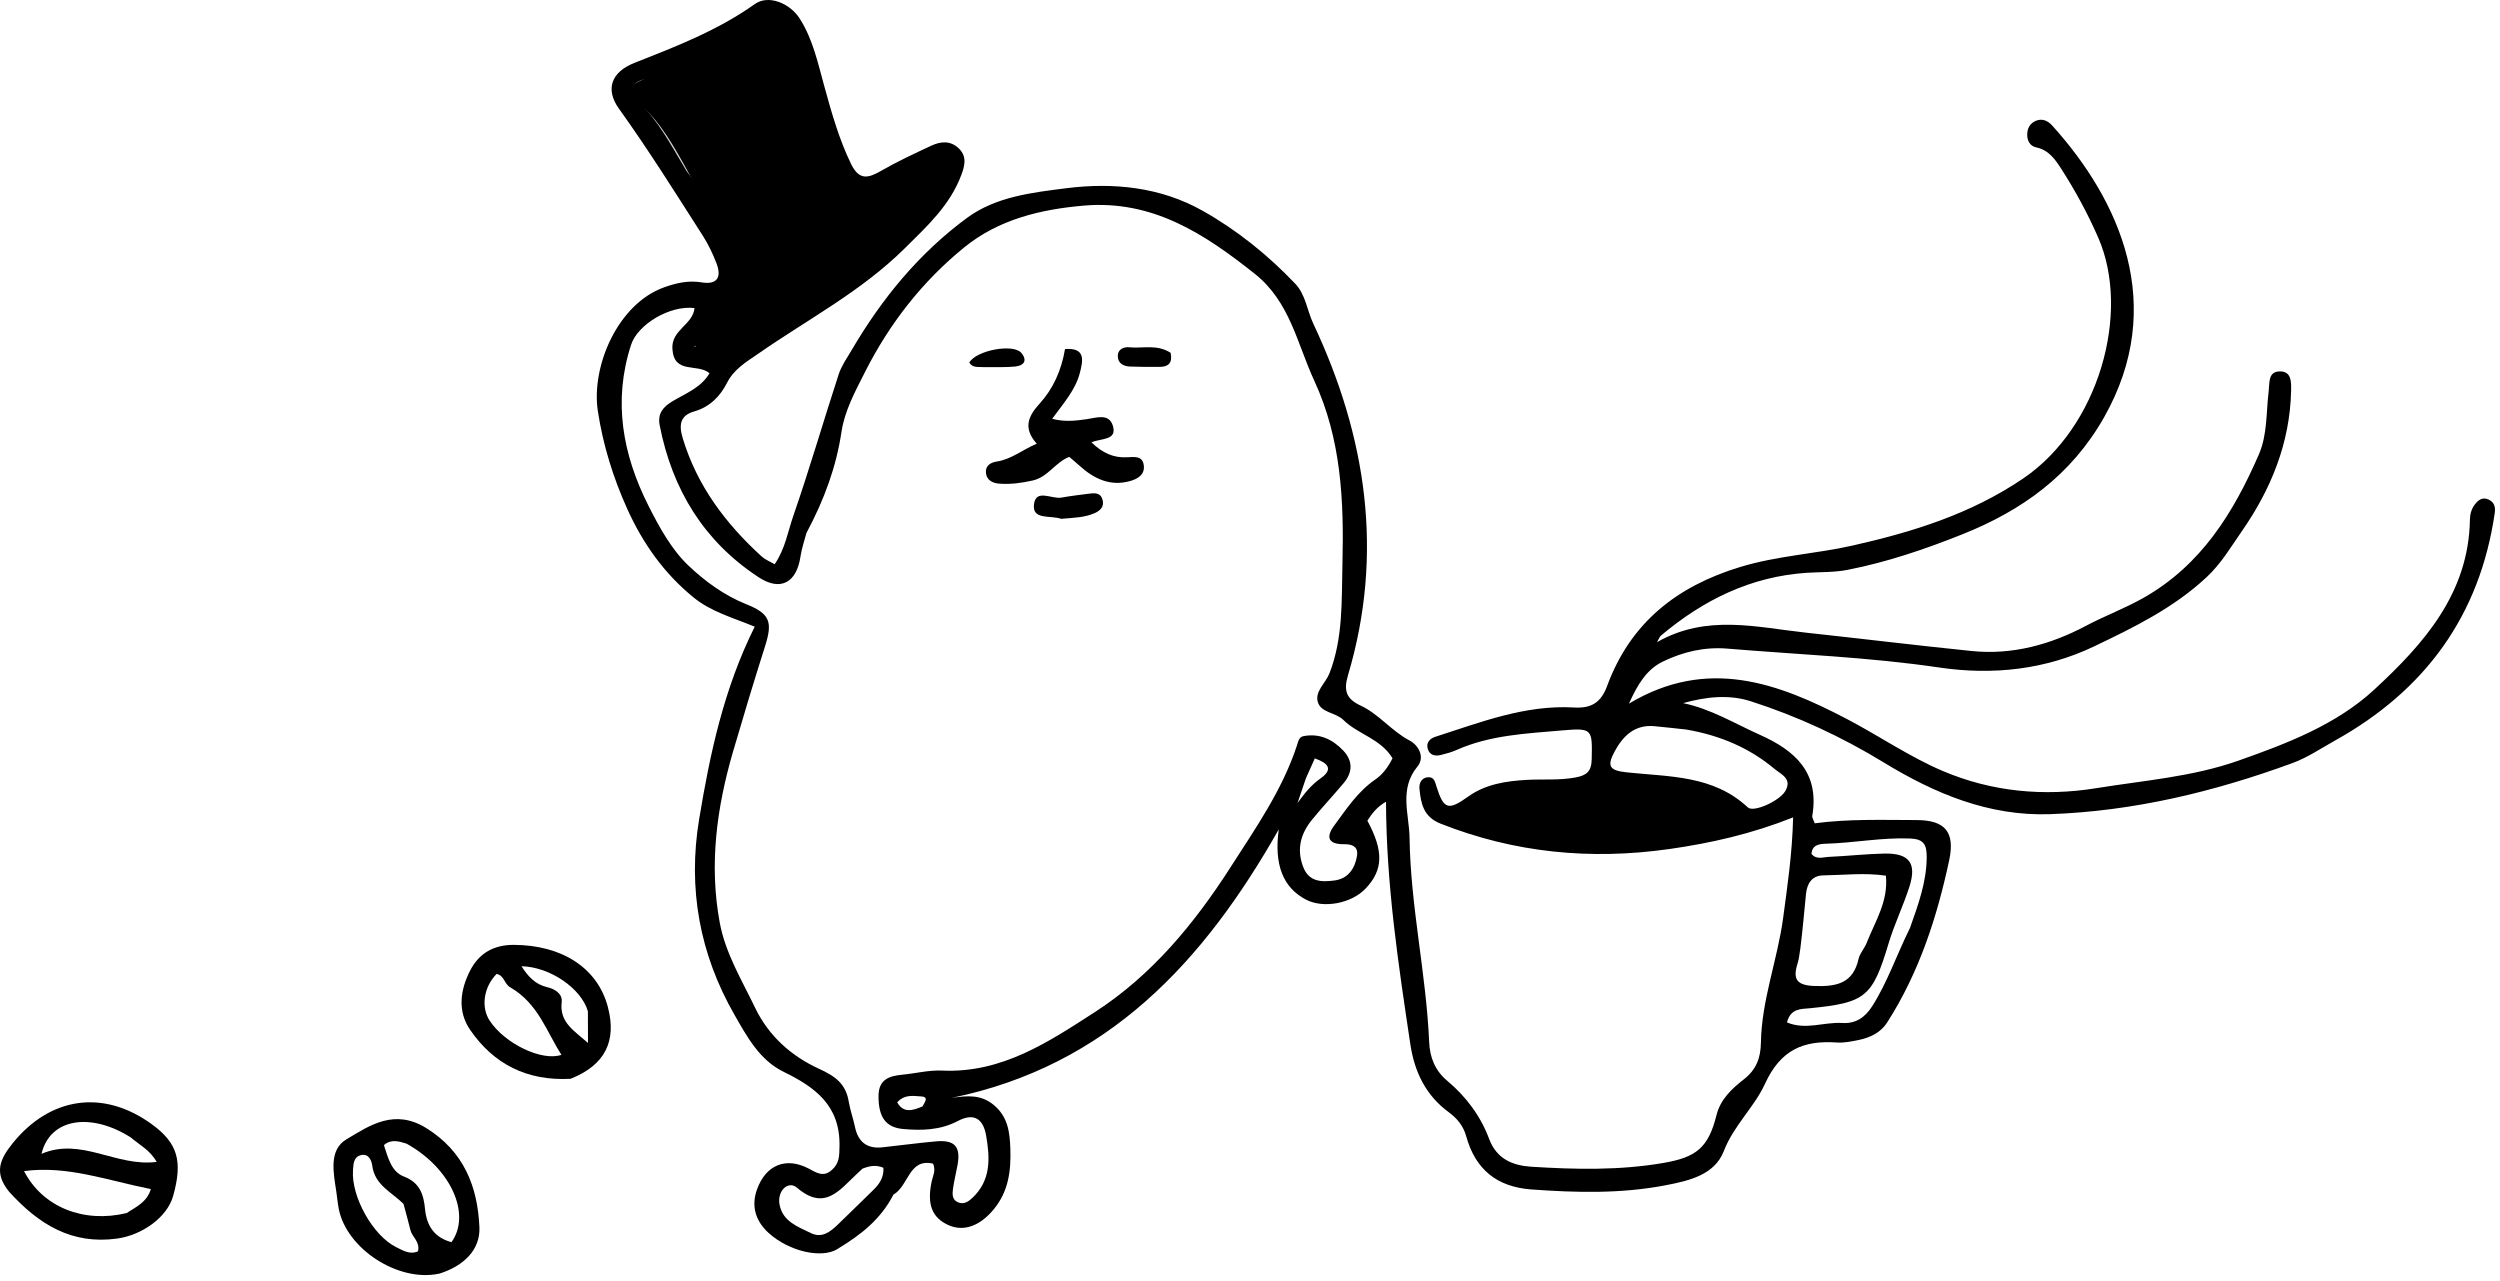
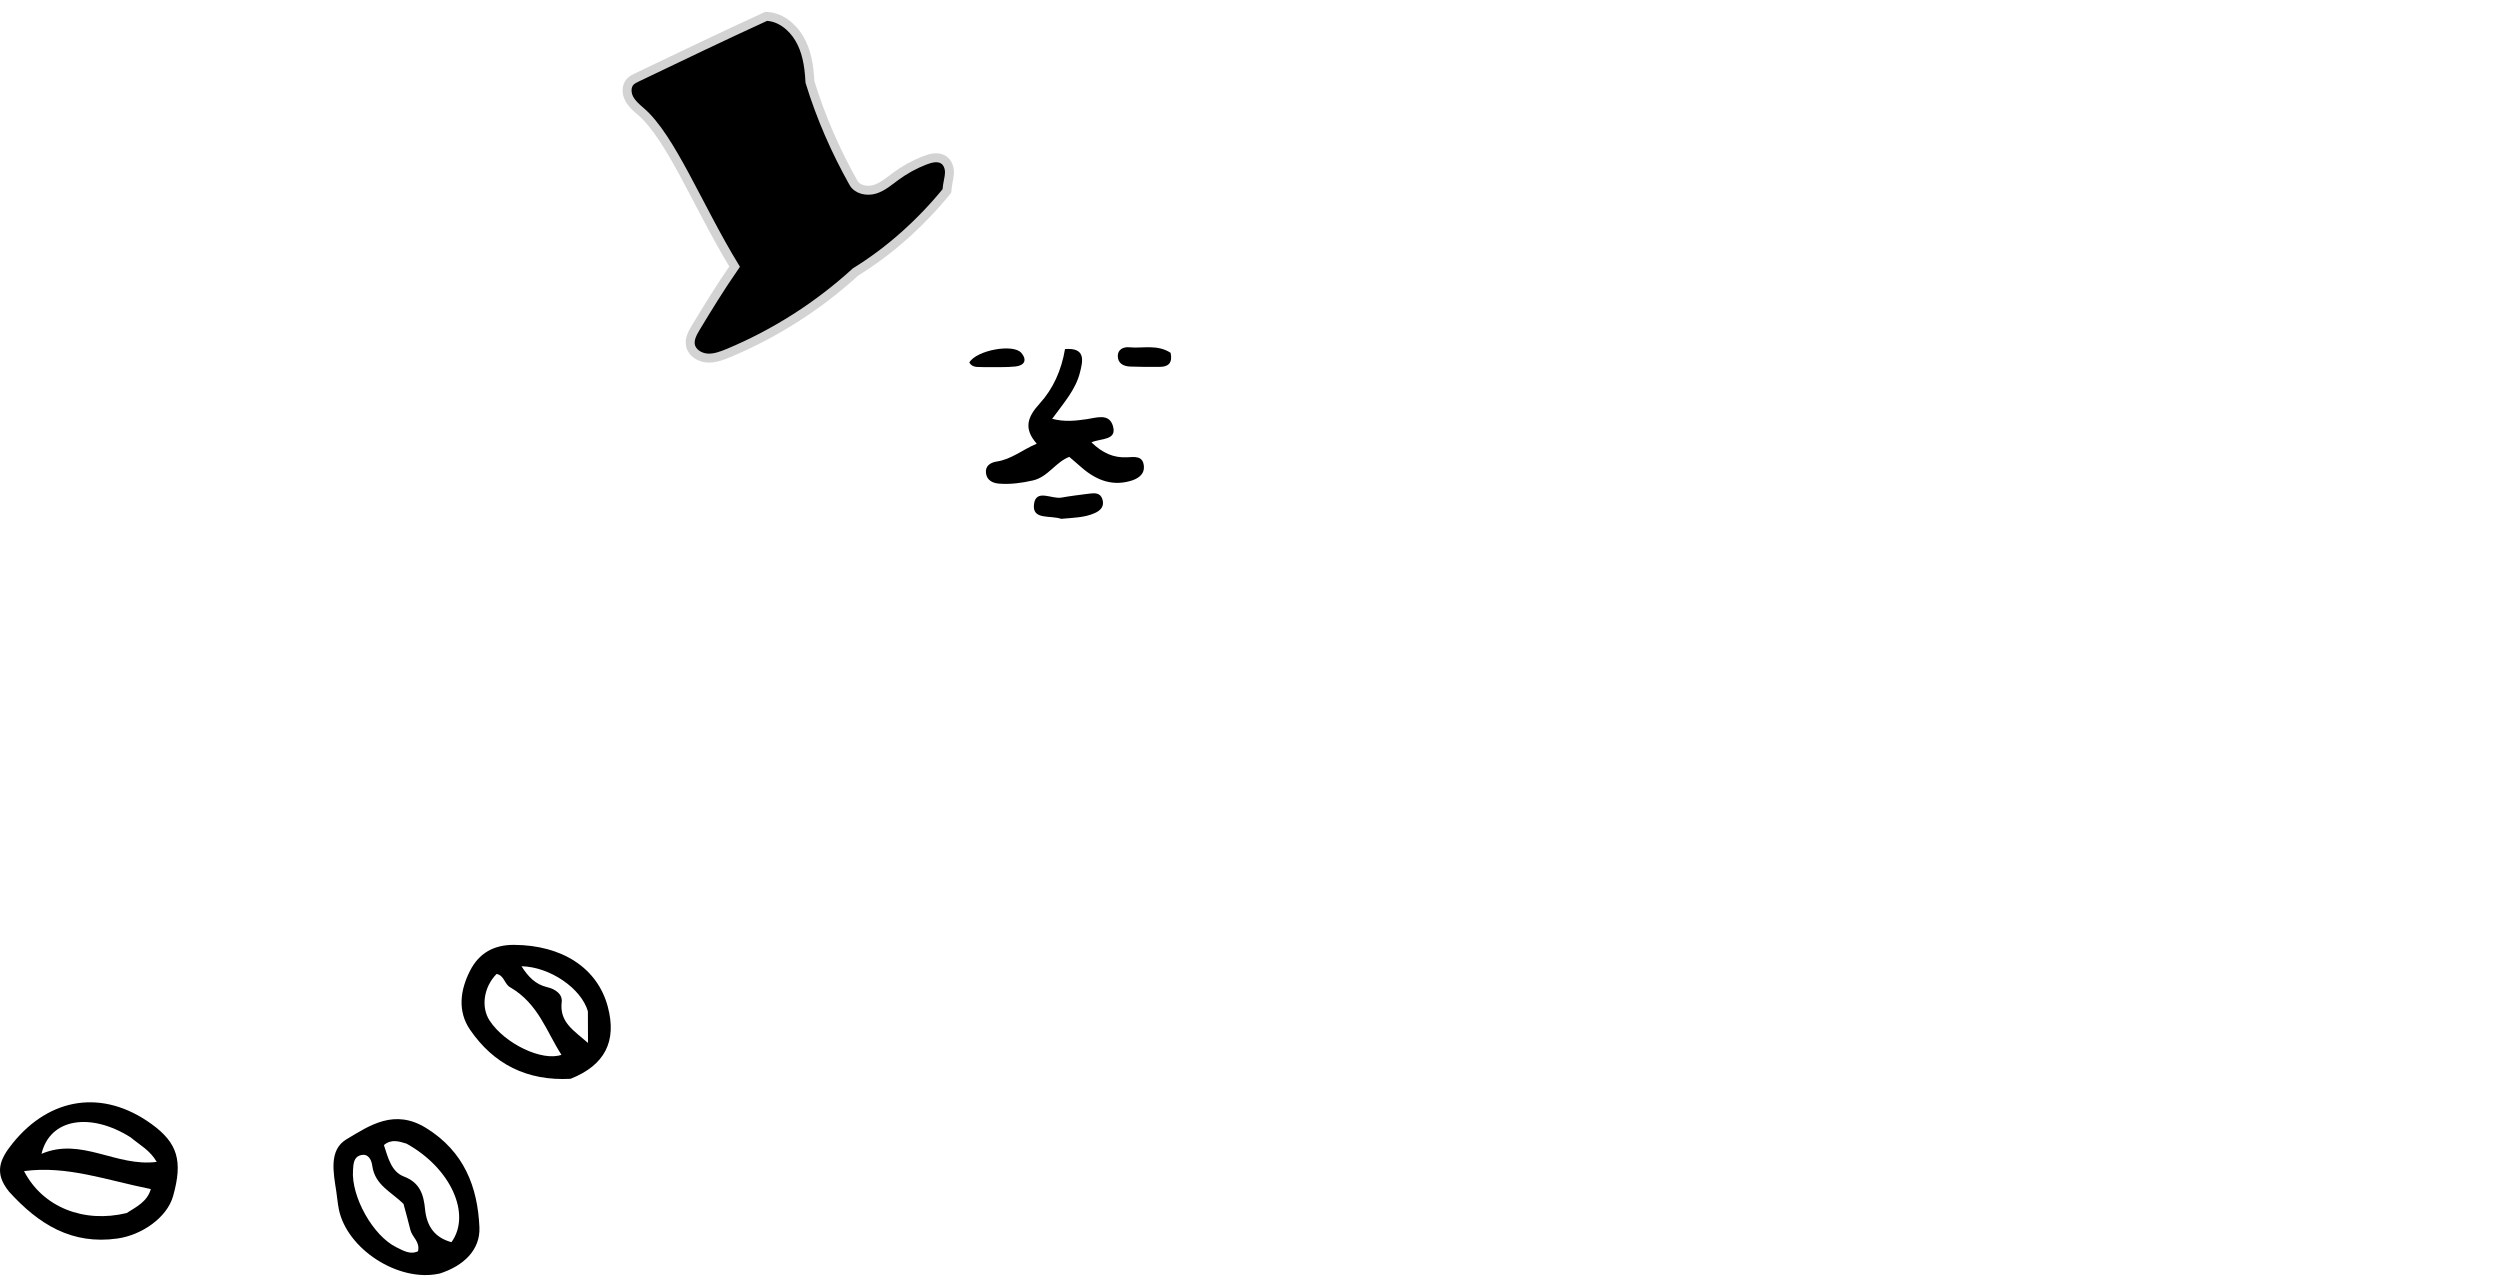
<svg xmlns="http://www.w3.org/2000/svg" width="279" height="143" viewBox="0 0 279 143" fill="none">
  <path d="M71.492 12.42C70.992 11.993 70.479 11.548 70.189 10.959C69.898 10.369 69.885 9.591 70.338 9.113C70.543 8.899 70.817 8.767 71.082 8.639C75.931 6.314 80.781 3.985 85.498 1.828C87.045 1.862 88.408 2.956 89.194 4.285C89.981 5.613 90.292 7.164 90.391 9.151C91.591 13.061 93.241 16.829 95.223 20.359C95.642 21.171 96.761 21.393 97.633 21.124C98.505 20.855 99.218 20.226 99.958 19.684C100.953 18.949 102.047 18.346 103.201 17.898C103.88 17.633 104.692 17.432 105.303 17.834C105.769 18.141 105.978 18.739 105.961 19.299C105.944 19.859 105.743 20.393 105.67 21.32C102.756 24.892 99.282 28.007 95.48 30.349C91.331 34.143 86.519 37.215 81.332 39.386C80.559 39.706 79.747 40.018 78.914 39.958C78.081 39.898 77.222 39.364 77.055 38.548C76.91 37.835 77.303 37.134 77.679 36.51C78.974 34.374 80.264 32.242 81.982 29.755C77.871 23.004 74.88 15.317 71.492 12.42Z" fill="black" stroke="#D3D3D4" stroke-miterlimit="10" />
-   <path d="M99.722 133.294C98.304 136.067 96.082 137.793 93.629 139.28C93.565 139.319 93.505 139.366 93.441 139.404C91.711 140.46 88.109 139.699 85.793 137.61C84.366 136.323 83.785 134.657 84.49 132.717C85.468 130.021 87.686 129.09 90.211 130.393C91.1 130.854 91.873 131.435 92.839 130.564C93.668 129.816 93.668 129.051 93.689 127.902C93.77 123.364 90.963 121.33 87.464 119.621C84.75 118.301 83.353 115.664 81.969 113.255C78.089 106.491 76.739 99.167 78.025 91.416C79.239 84.097 80.772 76.871 84.229 69.937C81.73 68.915 79.358 68.262 77.431 66.698C74.12 64.01 71.757 60.673 70.005 56.802C68.42 53.294 67.3 49.671 66.719 45.877C65.959 40.89 68.941 33.887 74.158 32.05C75.525 31.567 76.837 31.272 78.316 31.515C80.033 31.797 80.584 30.951 79.931 29.311C79.52 28.273 79.059 27.285 78.444 26.324C75.389 21.547 72.385 16.744 69.078 12.134C67.531 9.981 68.189 8.045 70.817 7.011C75.47 5.182 80.119 3.383 84.246 0.448C85.754 -0.625 88.16 0.35 89.263 2.093C90.732 4.417 91.279 7.049 91.997 9.643C92.805 12.574 93.625 15.501 94.967 18.274C95.868 20.137 96.855 19.915 98.325 19.069C100.124 18.03 102.021 17.155 103.905 16.27C104.974 15.77 106.093 15.655 107.033 16.595C107.922 17.484 107.67 18.488 107.285 19.522C106.016 22.923 103.457 25.247 100.949 27.734C96.099 32.537 90.104 35.656 84.597 39.489C83.251 40.424 81.922 41.168 81.11 42.77C80.388 44.189 79.23 45.415 77.487 45.911C76.013 46.329 75.705 47.274 76.179 48.859C77.781 54.2 80.969 58.422 85.002 62.105C85.374 62.442 85.878 62.635 86.451 62.968C87.618 61.28 87.925 59.323 88.54 57.55C90.348 52.337 91.882 47.026 93.595 41.779C93.916 40.805 94.544 39.924 95.073 39.023C98.423 33.314 102.564 28.264 107.901 24.329C111.135 21.944 115.147 21.496 118.971 21.009C124.24 20.338 129.521 20.872 134.23 23.53C138.05 25.683 141.493 28.452 144.54 31.652C145.715 32.883 145.865 34.635 146.561 36.113C152.504 48.726 154.474 61.78 150.432 75.372C149.915 77.115 150.274 78.012 151.846 78.743C153.889 79.696 155.286 81.58 157.307 82.64C158.32 83.17 159.042 84.503 158.196 85.532C156.106 88.066 157.269 90.848 157.307 93.514C157.414 101.162 159.166 108.661 159.495 116.297C159.567 117.993 160.14 119.467 161.516 120.621C163.61 122.373 165.229 124.539 166.186 127.098C167.032 129.367 168.839 130.077 170.916 130.209C175.834 130.517 180.752 130.628 185.653 129.782C189.311 129.149 190.648 128.09 191.558 124.458C192.011 122.655 193.284 121.493 194.639 120.433C196.002 119.365 196.493 118.061 196.519 116.348C196.596 111.592 198.369 107.123 198.997 102.449C199.484 98.825 200.018 95.215 200.112 91.22C195.498 93.057 190.947 94.091 186.294 94.753C177.526 96.001 169.023 95.185 160.755 91.912C158.845 91.156 158.563 89.643 158.41 87.994C158.354 87.387 158.666 86.759 159.414 86.737C160.076 86.72 160.157 87.301 160.324 87.819C161.127 90.352 161.653 90.468 163.845 88.9C165.801 87.498 168.105 87.16 170.442 87.032C172.232 86.934 174.022 87.105 175.817 86.767C177.056 86.537 177.603 86.105 177.633 84.755C177.706 81.388 177.735 81.217 174.364 81.512C170.365 81.862 166.297 82.025 162.529 83.708C161.986 83.952 161.396 84.105 160.819 84.251C160.178 84.413 159.567 84.298 159.345 83.601C159.123 82.9 159.559 82.426 160.183 82.225C165.233 80.606 170.224 78.636 175.663 78.957C177.599 79.072 178.675 78.401 179.359 76.543C181.957 69.514 187.102 65.433 194.224 63.271C198.36 62.015 202.612 61.818 206.752 60.883C213.461 59.37 219.925 57.37 225.779 53.405C234.235 47.675 237.82 34.895 234.167 26.529C232.987 23.825 231.624 21.325 230.065 18.885C229.39 17.834 228.672 16.753 227.257 16.454C226.518 16.3 226.198 15.663 226.241 14.903C226.279 14.253 226.578 13.753 227.185 13.489C227.92 13.172 228.552 13.489 229.014 13.997C236.585 22.376 241.875 34.101 234.816 46.569C231.137 53.063 225.625 56.986 219.015 59.622C214.858 61.284 210.598 62.737 206.163 63.6C204.667 63.891 203.184 63.827 201.693 63.921C195.412 64.322 190.075 66.954 185.333 70.958C185.23 71.048 185.183 71.206 184.922 71.667C190.473 68.505 196.027 70.009 201.535 70.603C207.709 71.27 213.871 72.026 220.049 72.654C224.591 73.116 228.855 71.932 232.808 69.834C234.91 68.719 237.132 67.903 239.226 66.715C245.678 63.049 249.25 57.221 252.078 50.743C253.052 48.517 252.894 46.056 253.181 43.693C253.296 42.736 253.091 41.463 254.428 41.446C255.77 41.433 255.706 42.689 255.685 43.663C255.552 49.474 253.42 54.644 250.173 59.306C248.972 61.028 247.912 62.865 246.267 64.403C242.567 67.86 238.136 70.018 233.731 72.124C228.317 74.718 222.446 75.385 216.43 74.496C208.581 73.334 200.651 73.047 192.754 72.385C190.233 72.176 187.828 72.74 185.58 73.829C183.764 74.71 182.765 76.367 181.79 78.525C190.55 73.282 198.437 76.209 206.197 80.285C209.76 82.157 213.123 84.473 216.81 86.041C222.275 88.365 228.082 88.912 233.983 87.955C239.285 87.096 244.652 86.703 249.797 84.892C255.266 82.965 260.739 80.871 264.986 76.944C270.481 71.864 275.51 66.228 275.643 57.994C275.651 57.375 275.814 56.806 276.181 56.311C276.57 55.789 277.061 55.443 277.719 55.747C278.335 56.029 278.518 56.546 278.416 57.238C276.75 68.71 270.635 77.047 260.603 82.635C259.034 83.511 257.513 84.546 255.847 85.156C247.109 88.361 238.119 90.532 228.783 90.861C221.959 91.1 215.93 88.57 210.217 85.084C205.539 82.23 200.591 79.931 195.382 78.26C192.93 77.474 190.392 77.76 187.836 78.469C190.947 79.115 193.579 80.743 196.382 81.995C200.352 83.764 203.073 86.225 202.249 91.057C202.214 91.245 202.377 91.467 202.522 91.882C206.274 91.378 210.064 91.514 213.854 91.519C217.075 91.519 218.199 92.848 217.533 95.988C216.169 102.384 214.166 108.546 210.611 114.105C209.888 115.233 208.726 115.793 207.453 116.058C206.65 116.224 205.812 116.399 205.005 116.344C201.266 116.083 198.715 117.143 196.963 120.971C195.788 123.543 193.485 125.599 192.374 128.466C191.344 131.119 188.52 131.769 185.875 132.277C180.906 133.234 175.911 133.106 170.908 132.743C167.036 132.461 164.648 130.5 163.622 126.787C163.31 125.667 162.631 124.821 161.682 124.125C159.123 122.249 157.858 119.634 157.393 116.532C156.064 107.649 154.709 98.77 154.679 89.472C153.624 90.075 153.094 90.826 152.598 91.587C154.432 94.988 154.372 97.069 152.415 99.15C150.834 100.829 147.715 101.419 145.758 100.402C143.198 99.077 142.164 96.509 142.711 92.557C134.354 107.32 123.637 118.954 106.187 122.527C107.995 122.257 109.516 122.146 110.921 123.33C112.468 124.629 112.69 126.308 112.754 128.175C112.84 130.645 112.562 132.918 110.93 134.926C109.43 136.772 107.593 137.503 105.862 136.729C103.991 135.892 103.423 134.392 103.987 131.794C104.111 131.217 104.465 130.675 104.132 129.863C101.431 129.235 101.427 132.29 99.748 133.294H99.722ZM89.997 59.477C89.775 60.344 89.468 61.199 89.339 62.079C88.912 65.019 87.122 66.031 84.669 64.425C78.542 60.408 75.025 54.623 73.624 47.483C73.363 46.158 73.987 45.415 75.068 44.77C76.547 43.885 78.26 43.249 79.183 41.651C77.828 40.505 75.201 41.826 75.038 38.903C74.923 36.801 77.337 36.241 77.508 34.378C74.726 34.049 71.163 36.22 70.428 38.48C68.385 44.77 69.488 50.735 72.368 56.439C73.568 58.815 74.919 61.293 76.803 63.092C78.636 64.839 80.794 66.437 83.289 67.433C85.964 68.501 86.233 69.437 85.379 72.124C84.139 76.034 82.951 79.961 81.802 83.896C79.982 90.147 79.123 96.492 80.324 102.97C80.96 106.397 82.785 109.371 84.272 112.468C85.797 115.652 88.357 117.878 91.373 119.262C93.236 120.112 94.39 120.954 94.719 122.937C94.877 123.894 95.219 124.817 95.415 125.765C95.761 127.436 96.753 128.222 98.453 128.043C100.462 127.833 102.461 127.551 104.469 127.376C106.55 127.192 107.225 127.962 106.867 129.991C106.708 130.876 106.482 131.747 106.358 132.632C106.277 133.217 106.221 133.892 106.926 134.183C107.567 134.448 108.08 134.102 108.533 133.67C110.605 131.713 110.486 129.256 110.058 126.761C109.738 124.885 108.729 124.133 106.879 125.112C104.939 126.133 102.846 126.188 100.744 125.992C98.812 125.808 98.026 124.607 98.043 122.296C98.056 120.471 99.218 120.078 100.692 119.937C102.179 119.796 103.67 119.407 105.145 119.476C111.793 119.783 116.993 116.301 122.185 112.951C128.564 108.828 133.298 103.072 137.362 96.732C140.143 92.395 143.109 88.156 144.741 83.191C144.882 82.759 144.954 82.251 145.471 82.153C147.257 81.811 148.719 82.512 149.907 83.764C151 84.917 150.966 86.195 149.949 87.4C148.791 88.776 147.561 90.087 146.424 91.48C145.172 93.014 144.689 94.71 145.407 96.676C146.057 98.458 147.497 98.445 148.928 98.261C150.475 98.06 151.227 96.89 151.449 95.475C151.586 94.587 151.022 94.198 150.052 94.215C148.313 94.245 147.886 93.51 148.885 92.151C150.253 90.292 151.526 88.335 153.487 86.99C154.35 86.4 154.94 85.55 155.406 84.622C154.077 82.426 151.547 81.952 149.924 80.35C149.052 79.491 147.428 79.559 147.069 78.35C146.715 77.149 147.95 76.231 148.373 75.132C149.907 71.172 149.714 67.04 149.817 62.934C149.988 55.93 149.702 49.038 146.672 42.484C144.749 38.331 143.963 33.678 140.032 30.554C134.405 26.085 128.632 22.299 120.984 22.944C116.113 23.359 111.443 24.495 107.627 27.593C102.944 31.392 99.261 36.117 96.531 41.523C95.454 43.655 94.266 45.821 93.911 48.188C93.326 52.106 92.006 55.712 90.002 59.477H89.997ZM76.555 19.005C78.803 21.902 80.32 25.247 82.276 28.32C83.191 29.751 83.362 31.144 81.866 32.289C79.76 33.908 79.879 36.835 77.461 38.66C80.29 39.271 82.058 38.164 83.9 37.215C86.515 35.87 88.502 33.609 91.061 32.251C95.304 30.003 98.697 26.76 102.051 23.448C103.35 22.167 104.354 20.633 104.593 18.419C102.897 19.342 101.474 20.141 100.03 20.898C95.283 23.389 95.313 23.367 92.822 18.701C90.831 14.975 89.233 11.155 88.959 6.857C88.865 5.409 88.152 4.148 86.934 3.242C86.126 2.64 85.438 2.665 84.486 3.157C80.486 5.216 76.867 8.1 72.222 8.793C70.539 9.045 69.919 10.07 71.291 11.39C73.492 13.506 74.863 16.159 76.564 18.996L76.555 19.005ZM188.2 81.418C187.007 81.29 185.82 81.153 184.628 81.042C182.436 80.841 181.128 82.131 180.197 83.853C179.278 85.554 179.645 85.994 181.59 86.199C186.298 86.699 191.212 86.507 195.053 90.104C195.698 90.711 198.578 89.391 199.228 88.301C200.052 86.917 198.796 86.438 198.057 85.823C195.297 83.524 192.114 82.101 188.204 81.418H188.2ZM200.903 105.935C200.813 106.452 200.779 106.986 200.621 107.482C200.027 109.319 200.531 109.977 202.578 110.041C205.022 110.114 206.808 109.712 207.414 107.021C207.555 106.388 208.077 105.85 208.32 105.226C209.256 102.837 210.756 100.598 210.465 97.723C208.085 97.381 205.778 97.659 203.479 97.693C202.189 97.71 201.668 98.624 201.548 99.769C201.347 101.697 201.202 103.632 200.907 105.939L200.903 105.935ZM213.17 103.517C214.067 100.974 214.999 98.458 215.02 95.689C215.029 94.3 214.725 93.642 213.191 93.578C210.029 93.446 206.927 94.07 203.787 94.159C203.15 94.176 202.223 94.232 202.163 95.3C202.719 95.971 203.441 95.655 204.06 95.629C206.154 95.539 208.239 95.296 210.333 95.257C213.067 95.21 213.926 96.338 213.097 98.932C212.418 101.068 211.422 103.107 210.777 105.252C208.974 111.251 208.231 111.904 201.984 112.52C201.005 112.618 199.839 112.507 199.424 114.101C201.518 114.985 203.577 114.036 205.59 114.165C207.073 114.259 208.115 113.575 208.923 112.315C210.632 109.648 211.627 106.644 213.17 103.525V103.517ZM96.253 130.423C96.035 130.628 95.817 130.829 95.599 131.034C93.689 132.816 92.023 135.187 88.959 132.559C87.955 131.696 86.699 132.918 87.002 134.456C87.37 136.332 89.04 136.896 90.489 137.61C91.711 138.212 92.638 137.486 93.467 136.695C94.813 135.413 96.125 134.089 97.466 132.798C98.18 132.11 98.654 131.341 98.59 130.324C97.834 130.013 97.18 130.055 96.253 130.423ZM145.745 86.844C145.429 87.772 145.112 88.694 144.801 89.622C145.565 88.57 146.3 87.622 147.373 86.87C148.847 85.832 148.202 85.152 146.732 84.639C146.407 85.353 146.138 85.947 145.745 86.844ZM102.953 123.475C103.158 123.048 103.743 122.415 102.773 122.36C101.953 122.313 100.974 122.095 100.128 123.018C100.782 124.197 101.743 124.001 102.953 123.475Z" fill="black" />
  <path d="M0.995 132.969C-0.667 130.91 -0.052 129.397 1.414 127.586C5.562 122.441 11.493 121.518 16.915 125.445C19.825 127.552 20.423 129.56 19.317 133.487C18.637 135.892 15.817 137.832 13.117 138.217C8.024 138.939 4.328 136.653 0.995 132.974V132.969ZM14.129 135.379C15.206 134.687 16.428 134.123 16.834 132.7C11.997 131.743 7.494 130.043 2.683 130.696C4.781 134.756 9.378 136.524 14.125 135.379H14.129ZM14.57 126.923C10.168 124.142 5.592 124.753 4.631 128.769C9.079 126.864 12.967 130.261 17.492 129.667C16.702 128.325 15.659 127.838 14.574 126.923H14.57Z" fill="black" />
  <path d="M49.047 142.131C44.462 143.148 38.69 139.37 37.809 134.931C37.681 134.273 37.626 133.602 37.527 132.94C37.207 130.85 36.685 128.334 38.66 127.15C41.27 125.582 44.018 123.706 47.547 125.881C51.798 128.505 53.307 132.466 53.503 136.961C53.614 139.486 51.743 141.28 49.047 142.135V142.131ZM45.364 127.629C44.522 127.372 43.68 127.09 42.843 127.787C43.308 129.214 43.676 130.769 45.073 131.299C46.889 131.991 47.278 133.346 47.436 134.944C47.62 136.849 48.513 138.123 50.384 138.627C52.615 135.538 50.346 130.38 45.364 127.629ZM45.026 134.35C43.727 133.047 41.83 132.273 41.544 130.094C41.467 129.5 41.133 128.663 40.223 128.928C39.45 129.154 39.441 129.923 39.395 130.603C39.185 133.542 41.616 137.913 44.236 139.195C44.992 139.567 45.782 140.054 46.65 139.64C46.898 138.563 45.992 138.063 45.804 137.277C45.594 136.409 45.351 135.546 45.03 134.35H45.026Z" fill="black" />
  <path d="M63.681 120.394C58.797 120.654 55.089 118.749 52.461 114.924C51.034 112.844 51.363 110.472 52.461 108.327C53.444 106.4 55.076 105.435 57.362 105.447C62.728 105.477 66.685 108.02 67.834 112.365C68.851 116.198 67.518 118.868 63.677 120.394H63.681ZM56.96 110.194C56.289 109.857 56.276 108.836 55.417 108.695C53.978 110.156 53.653 112.395 54.648 113.908C56.353 116.497 60.506 118.471 62.66 117.719C60.998 115.159 60.1 112.032 56.96 110.194ZM65.608 112.856C64.865 110.301 61.374 107.9 58.199 107.832C58.93 108.977 59.733 109.861 61.083 110.173C61.925 110.365 62.792 110.921 62.686 111.814C62.416 114.1 64.04 115.001 65.621 116.39C65.621 115.138 65.621 114.177 65.608 112.852V112.856Z" fill="black" />
  <path d="M118.857 38.955C121.232 38.767 120.839 40.322 120.519 41.587C120.04 43.492 118.711 44.971 117.421 46.74C118.852 47.111 120.066 46.953 121.292 46.778C122.369 46.624 123.762 46.09 124.198 47.522C124.693 49.166 122.912 48.893 121.805 49.363C123.053 50.581 124.292 51.106 125.77 51.034C126.616 50.991 127.552 50.833 127.655 52.008C127.74 52.995 126.941 53.456 126.125 53.683C123.865 54.32 122.049 53.409 120.421 51.927C120.092 51.628 119.746 51.346 119.331 50.987C117.789 51.576 116.96 53.234 115.268 53.619C114.007 53.905 112.777 54.072 111.499 53.974C110.768 53.918 110.14 53.593 110.038 52.824C109.922 51.995 110.525 51.615 111.251 51.504C112.862 51.26 114.08 50.209 115.699 49.513C114.212 47.833 114.652 46.539 116.032 45.031C117.524 43.398 118.459 41.326 118.857 38.946V38.955Z" fill="black" />
  <path d="M118.443 57.905C117.195 57.469 115.157 58.076 115.396 56.251C115.623 54.529 117.383 55.721 118.443 55.533C119.468 55.35 120.502 55.226 121.536 55.093C122.143 55.017 122.797 54.965 123.028 55.713C123.28 56.512 122.818 56.986 122.13 57.281C121.011 57.768 119.806 57.777 118.439 57.901L118.443 57.905Z" fill="black" />
  <path d="M130.641 39.373C130.88 40.505 130.384 40.928 129.474 40.941C128.355 40.953 127.231 40.953 126.111 40.907C125.377 40.877 124.748 40.552 124.744 39.727C124.744 38.958 125.432 38.697 126.017 38.757C127.534 38.907 129.128 38.394 130.641 39.373Z" fill="black" />
  <path d="M109.964 40.975C109.195 40.92 108.546 41.103 108.174 40.458C108.947 39.099 113.075 38.313 113.981 39.386C114.69 40.227 114.275 40.804 113.305 40.903C112.267 41.009 111.216 40.958 109.964 40.971V40.975Z" fill="black" />
</svg>